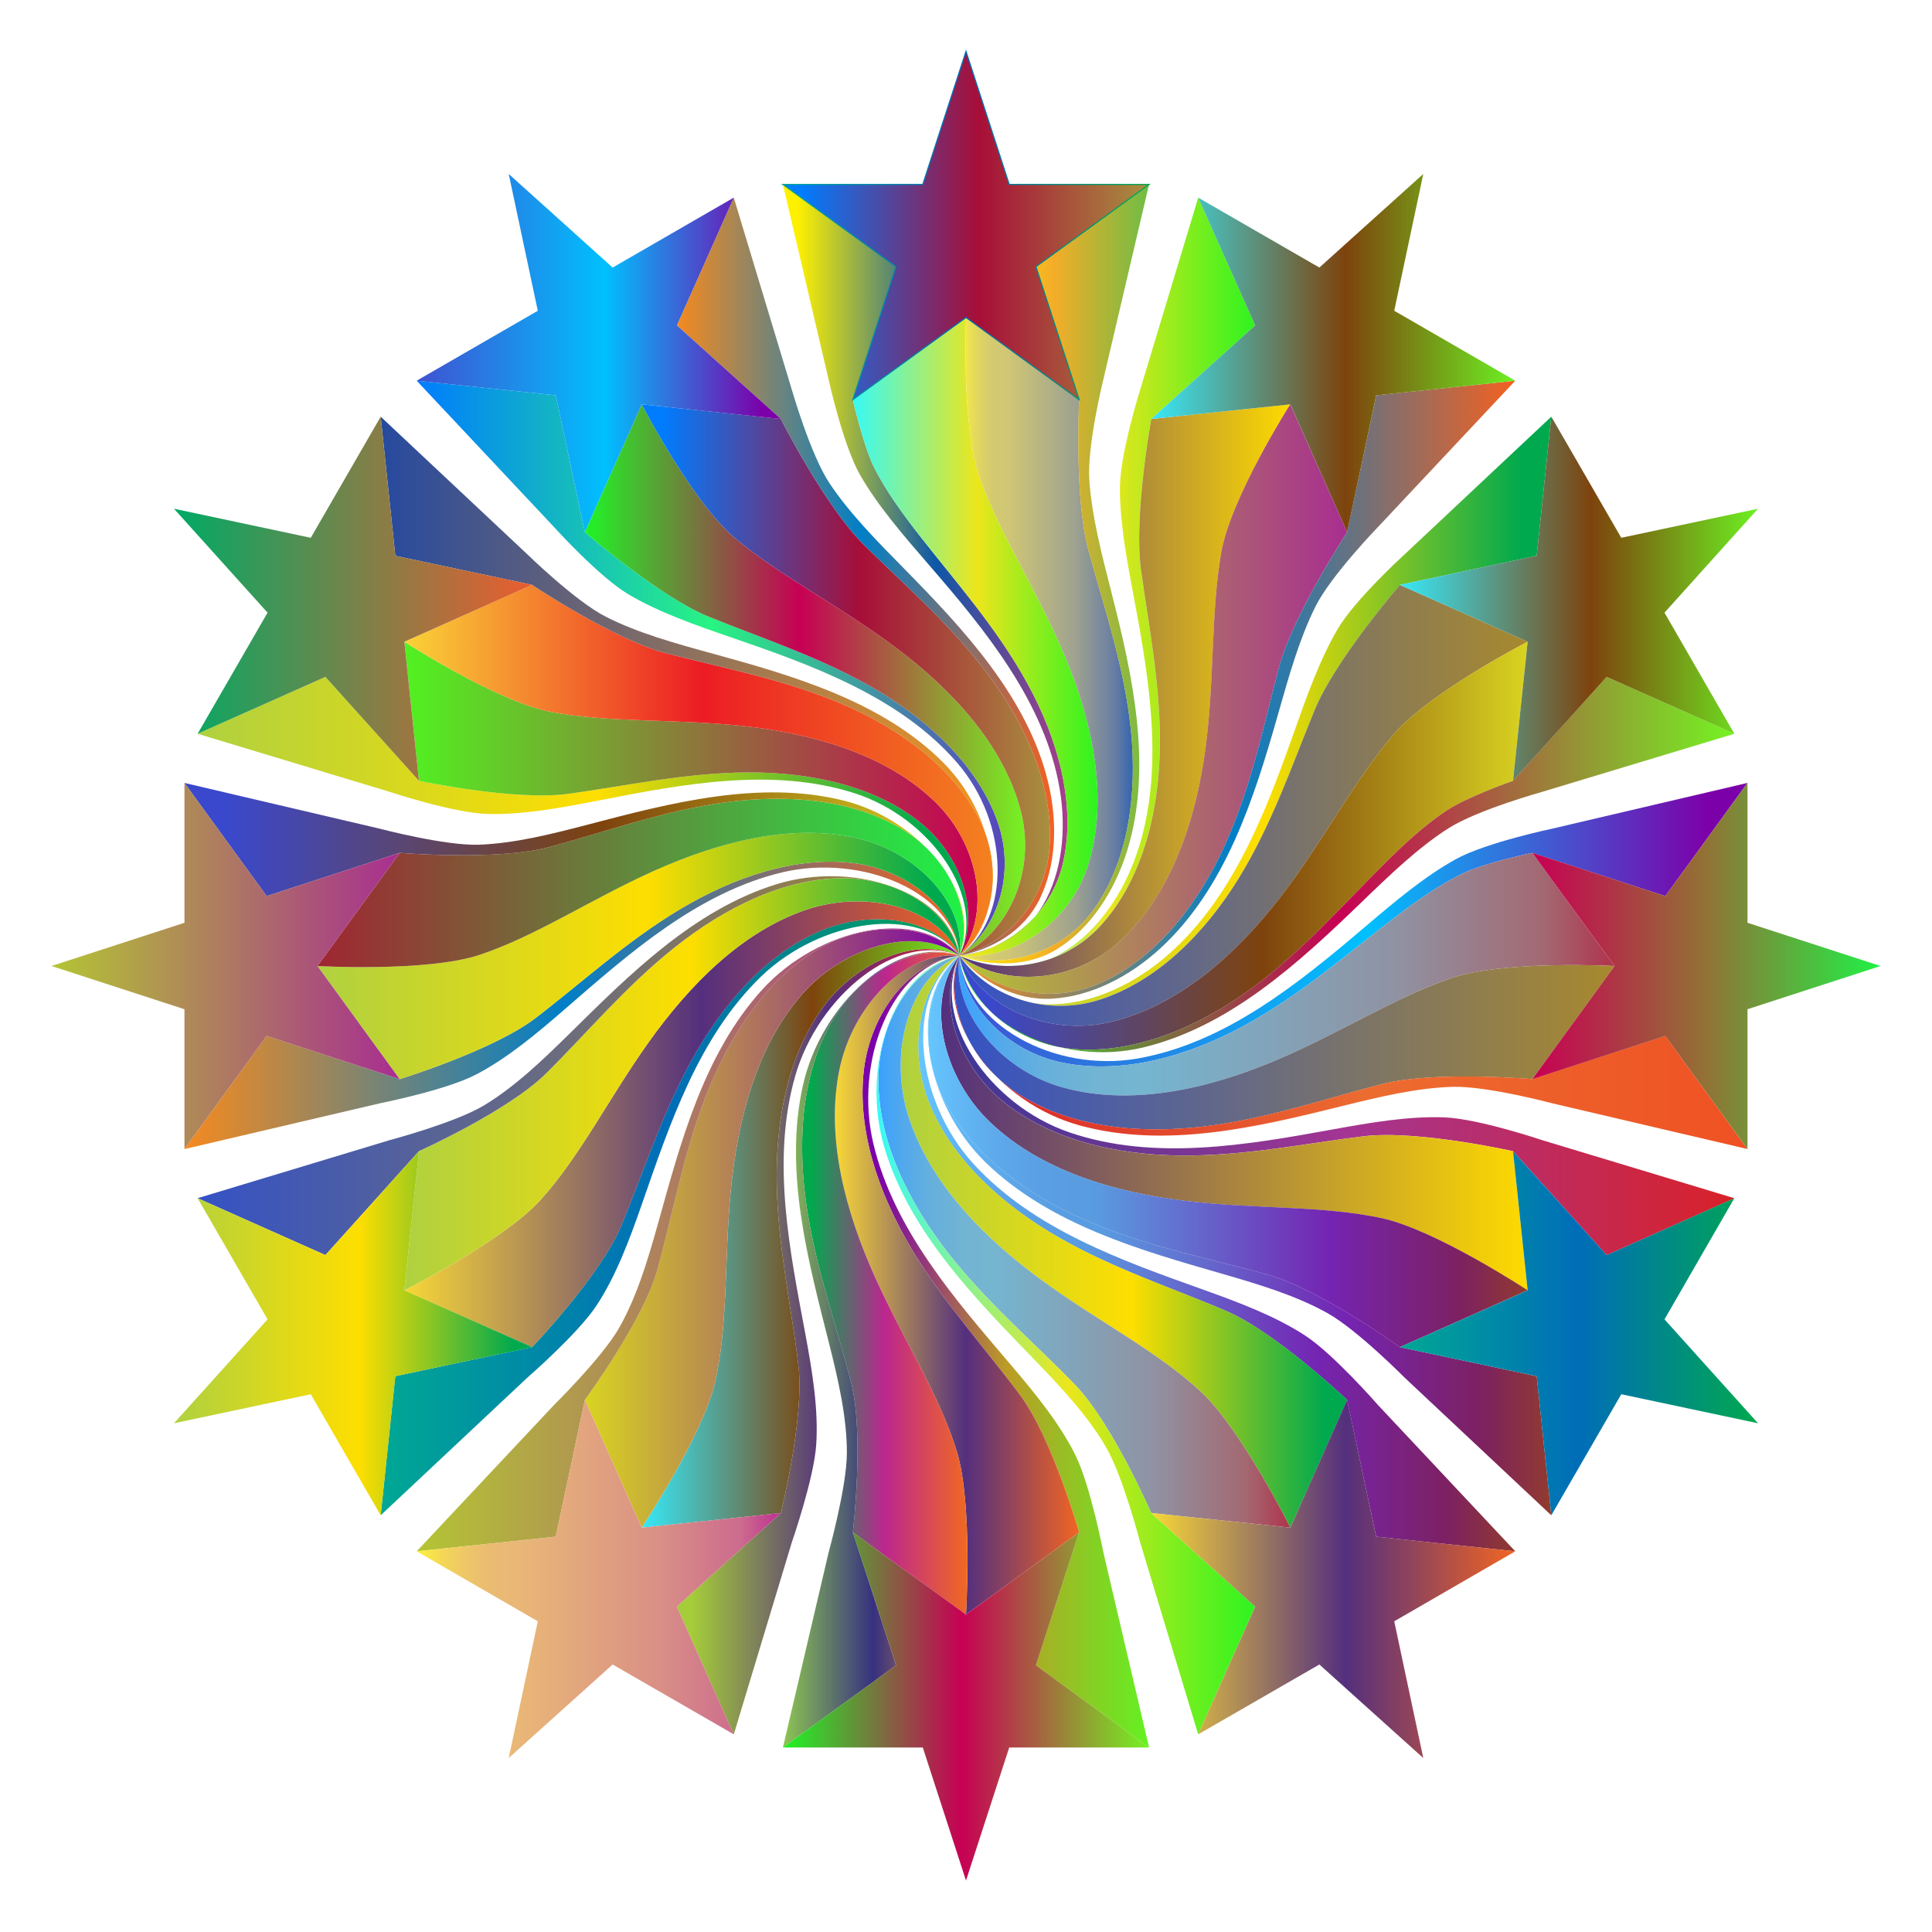
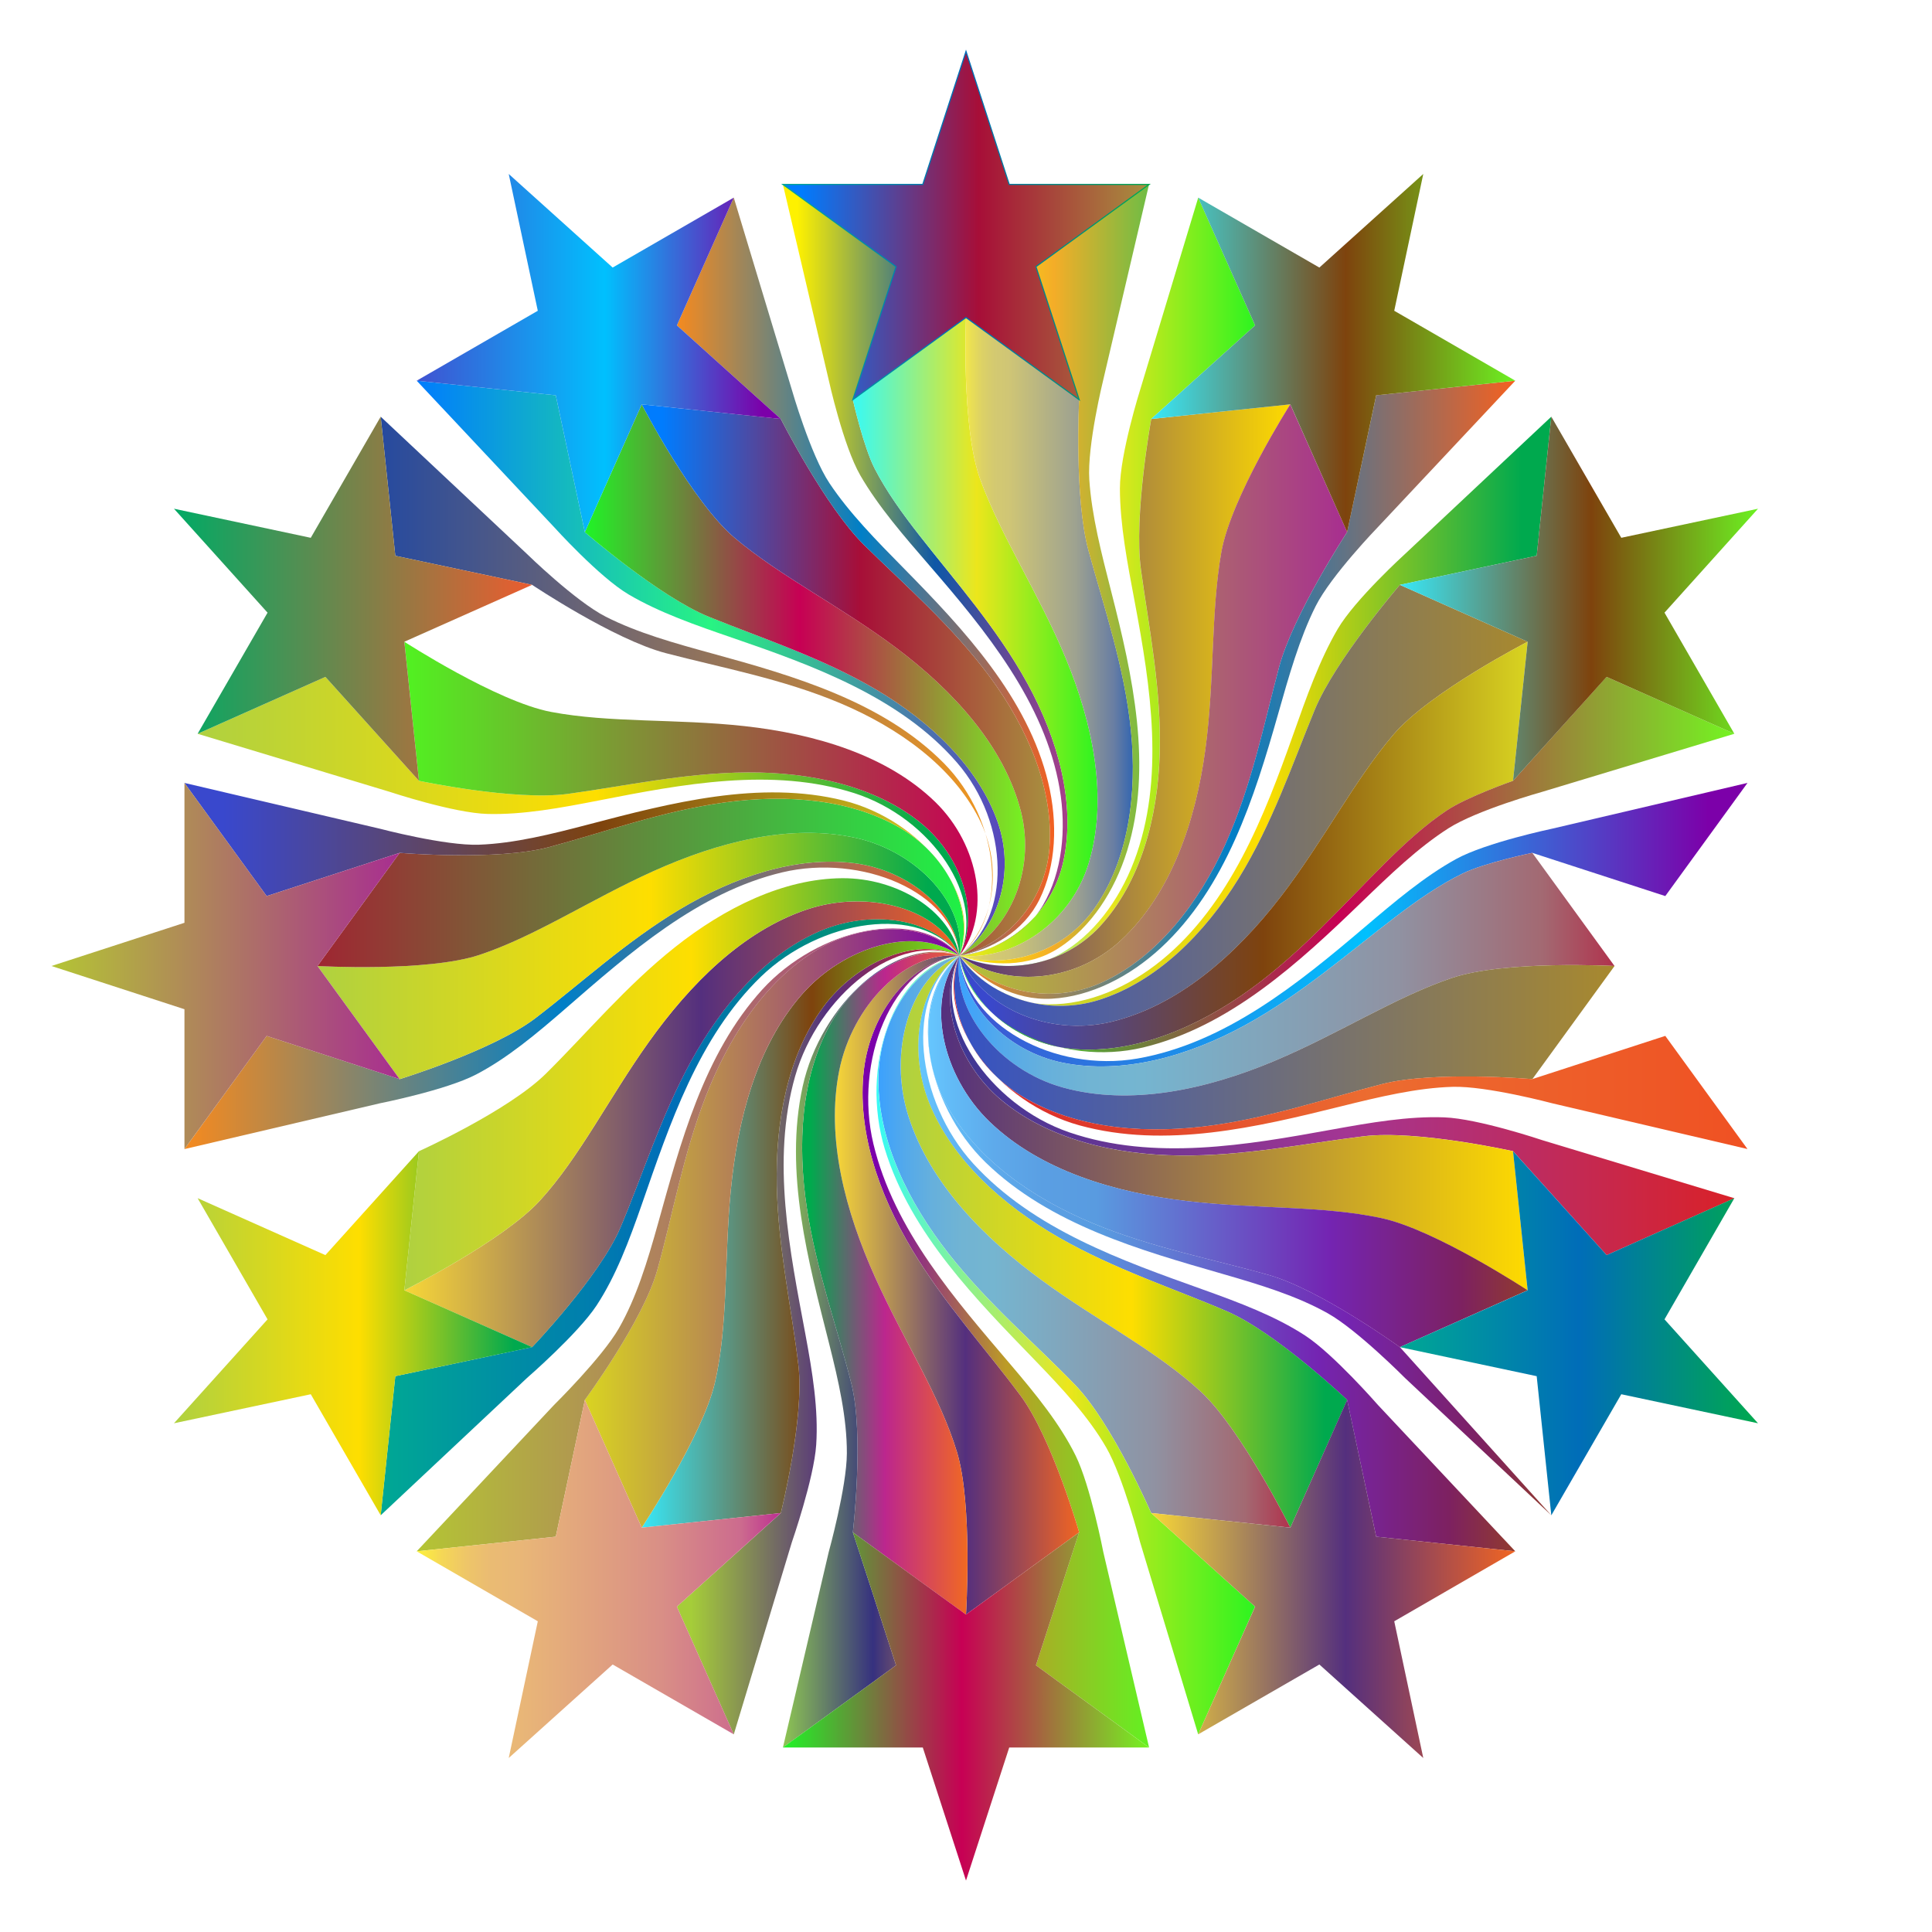
<svg xmlns="http://www.w3.org/2000/svg" enable-background="new 0 0 1690 1690" version="1.1" viewBox="0 0 1690 1690" xml:space="preserve">
  <linearGradient id="ay" x1="839.22" x2="1097.9" y1="509.13" y2="509.13" gradientUnits="userSpaceOnUse">
    <stop stop-color="#37FAF6" offset="0" />
    <stop stop-color="#ECE61C" offset=".506" />
    <stop stop-color="#2DF420" offset="1" />
  </linearGradient>
  <path d="m1097.9 284.63-90.915 81.86s-15.462 84.822-8.957 132.06c7.021 50.921 17.98 104.71 16.386 160.63-1.624 56.084-16.924 112.91-52.305 151.19-32.973 35.604-84.376 42.977-122.89 25.628-2e-4 3e-4 -4e-4 5e-4 -6e-4 8e-4 27.143 11.143 59.745 14.278 87.504-1.203 29.346-16.399 51.977-46.673 65.172-81.199 27.357-71.75 14.594-153.27 0.724-226.88-6.531-34.662-12.915-67.758-12.996-99.378-0.065-30.081 17.73-86.431 17.73-86.431l50.784-168.03 49.762 111.76z" fill="url(#ay)" />
  <linearGradient id="an" x1="839.22" x2="1128.7" y1="604.08" y2="604.08" gradientUnits="userSpaceOnUse">
    <stop stop-color="#542F7E" offset="0" />
    <stop stop-color="#FEDA00" offset="1" />
  </linearGradient>
  <path d="m1128.7 353.7s-51.772 81.076-60.298 129.26c-9.273 52.568-5.771 111.39-13.948 172.42-8.415 62.631-29.862 126.3-73.993 167.24-41.142 38.081-102.5 41.336-141.19 13.384-4e-4 4e-4 -7e-4 9e-4 -1e-3 0.001 38.514 17.349 89.918 9.976 122.89-25.628 35.381-38.283 50.681-95.106 52.305-151.19 1.594-55.921-9.365-109.71-16.386-160.63-6.506-47.239 8.957-132.06 8.957-132.06l121.67-12.791z" fill="url(#an)" />
  <linearGradient id="ac" x1="839.22" x2="1178.4" y1="611.48" y2="611.48" gradientUnits="userSpaceOnUse">
    <stop stop-color="#B4C534" offset="0" />
    <stop stop-color="#A82E90" offset="1" />
  </linearGradient>
  <path d="m1178.4 465.46s-47.248 72.137-59.549 118.24c-13.267 49.752-23.935 103.76-47.039 154.97-23.23 51.431-59.437 98.355-107.24 120.42-44.653 20.552-96.51 8.501-125.36-23.092-3e-4 4e-4 -6e-4 8e-4 -9e-4 0.001 38.696 27.952 100.05 24.697 141.19-13.384 44.131-40.934 65.579-104.61 73.993-167.24 8.177-61.026 4.675-119.85 13.948-172.42 8.526-48.18 60.298-129.26 60.298-129.26l49.76 111.76z" fill="url(#ac)" />
  <linearGradient id="r" x1="839.22" x2="1325.5" y1="603.37" y2="603.37" gradientUnits="userSpaceOnUse">
    <stop stop-color="#F58A1F" offset="0" />
    <stop stop-color="#007FC7" offset=".489" />
    <stop stop-color="#F16122" offset=".994" />
  </linearGradient>
  <path d="m1325.5 333.01-120.13 128s-41.108 42.453-54.574 69.343c-14.149 28.283-23.272 60.769-32.932 94.755-20.544 72.279-45.507 151.37-102.32 203.95-27.435 25.356-61.529 42.7-95.611 44.554-32.308 1.729-61.462-15.014-80.731-37.623-2e-4 2e-4 -4e-4 5e-4 -6e-4 8e-4 28.849 31.593 80.705 43.644 125.36 23.092 47.806-22.062 84.013-68.986 107.24-120.42 23.103-51.211 33.772-105.22 47.039-154.97 12.302-46.102 59.549-118.24 59.549-118.24l25.435-119.66 121.67-12.784z" fill="url(#r)" />
  <linearGradient id="g" x1="1007" x2="1325.5" y1="308.82" y2="308.82" gradientUnits="userSpaceOnUse">
    <stop stop-color="#37E8F8" offset="0" />
    <stop stop-color="#7E430D" offset=".534" />
    <stop stop-color="#6CF122" offset="1" />
  </linearGradient>
  <polygon points="1325.5 333.01 1203.8 345.8 1178.4 465.46 1128.7 353.7 1007 366.49 1097.9 284.63 1048.1 172.87 1154.1 234.04 1245 152.18 1219.6 271.84" fill="url(#g)" />
  <linearGradient id="d" x1="839.22" x2="1357" y1="622.18" y2="622.18" gradientUnits="userSpaceOnUse">
    <stop stop-color="#AFD140" offset="0" />
    <stop stop-color="#FEDE00" offset=".517" />
    <stop stop-color="#00A94E" offset=".95" />
  </linearGradient>
  <path d="m1344.2 486.15-119.66 25.435s-56.319 65.285-74.508 109.38c-19.628 47.606-37.178 99.809-66.689 147.69-29.682 48.107-71.654 90.122-122.02 106.02-47.081 14.81-97.69-3.338-122.1-38.684-3e-4 1e-4 -6e-4 3e-4 -9e-4 4e-4 17.755 23.883 46.051 42.29 78.48 42.553 34.2 0.247 69.36-14.968 98.368-38.592 60.048-48.982 89.959-126.37 115.07-197.21 11.806-33.302 22.991-65.133 38.936-92.436 15.173-25.957 58.916-65.689 58.916-65.689l128-120.13-12.784 121.67z" fill="url(#d)" />
  <linearGradient id="c" x1="839.22" x2="1336.3" y1="704.44" y2="704.44" gradientUnits="userSpaceOnUse">
    <stop stop-color="#3452C5" offset="0" />
    <stop stop-color="#A8892E" offset="1" />
  </linearGradient>
  <path d="m1336.3 561.35s-85.532 44.017-117.3 81.114c-34.648 40.508-61.176 93.172-98.821 142.1-38.749 50.323-89.266 95.282-148.48 109.36-55.383 13.105-113.71-13.154-132.48-57.92l-0.002 6e-4c24.412 35.346 75.021 53.494 122.1 38.684 50.367-15.9 92.339-57.915 122.02-106.02 29.511-47.877 47.061-100.08 66.689-147.69 18.189-44.095 74.508-109.38 74.508-109.38l111.76 49.756z" fill="url(#c)" />
  <linearGradient id="b" x1="839.22" x2="1336.3" y1="739.75" y2="739.75" gradientUnits="userSpaceOnUse">
    <stop stop-color="#3948CD" offset=".05" />
    <stop stop-color="#7E430D" offset=".534" />
    <stop stop-color="#D9D421" offset="1" />
  </linearGradient>
  <path d="m1323.5 683.02s-40.03 13.99-58.01 25.974c-18.612 12.413-35.946 28.193-53.196 45.294-36.513 36.207-72.721 77.701-118.3 110.84-45.917 33.351-100.86 56.59-153.97 52.584-49.747-3.803-92.576-39.059-100.81-81.713-5e-4 2e-4 -9e-4 4e-4 -0.001 6e-4 18.767 44.767 77.095 71.025 132.48 57.92 59.217-14.077 109.73-59.036 148.48-109.36 37.645-48.924 64.173-101.59 98.821-142.1 31.765-37.097 117.3-81.114 117.3-81.114l-12.788 121.67z" fill="url(#b)" />
  <linearGradient id="a" x1="839.22" x2="1517.1" y1="756.26" y2="756.26" gradientUnits="userSpaceOnUse">
    <stop stop-color="#1FF526" offset="0" />
    <stop stop-color="#C70054" offset=".489" />
    <stop stop-color="#75F122" offset=".994" />
  </linearGradient>
  <path d="m1517.1 641.86-168.03 50.784s-56.93 15.812-82.188 31.974c-26.536 16.996-50.786 40.342-76.156 64.833-54.074 52.201-115.01 108.68-190.84 126.83-71.653 17.071-151.28-20.556-160.69-80.29-3e-4 1e-4 -6e-4 3e-4 -9e-4 4e-4 8.232 42.654 51.061 77.91 100.81 81.713 53.111 4.006 108.06-19.233 153.97-52.584 45.583-33.138 81.791-74.632 118.3-110.84 17.25-17.101 34.584-32.881 53.196-45.294 17.98-11.983 58.01-25.974 58.01-25.974l81.86-90.915 111.76 49.762z" fill="url(#a)" />
  <linearGradient id="bi" x1="1224.5" x2="1537.8" y1="523.75" y2="523.75" gradientUnits="userSpaceOnUse">
    <stop stop-color="#37E8F8" offset="0" />
    <stop stop-color="#7E430D" offset=".534" />
    <stop stop-color="#6CF122" offset="1" />
  </linearGradient>
  <polygon points="1517.1 641.86 1405.4 592.1 1323.5 683.02 1336.3 561.35 1224.5 511.59 1344.2 486.15 1357 364.49 1418.2 470.43 1537.8 445 1456 535.91" fill="url(#bi)" />
  <linearGradient id="bh" x1="839.22" x2="1528.6" y1="808.86" y2="808.86" gradientUnits="userSpaceOnUse">
    <stop stop-color="#4052D1" offset="0" />
    <stop stop-color="#00C0FE" offset=".517" />
    <stop stop-color="#7C00A9" offset=".95" />
  </linearGradient>
  <path d="m1456.7 783.83-116.35-37.805s-41.521 8.585-60.916 18.06c-20.072 9.813-39.308 23.161-58.614 37.85-40.88 31.113-82.082 67.61-131.5 94.716-49.813 27.292-107.28 43.498-159.61 32.961-49.042-9.926-88.058-50.115-90.528-93.621-3e-4 -1e-4 -6e-4 -1e-4 -1e-3 -1e-4 5.476 60.318 83.228 102.61 155.87 89.945 76.85-13.478 141.18-66.051 198.45-114.7 26.863-22.817 52.55-44.543 80.122-59.759 26.247-14.47 84.075-26.588 84.075-26.588l170.91-40.036-71.905 98.975z" fill="url(#bh)" />
  <linearGradient id="bg" x1="838.44" x2="1412.3" y1="852.12" y2="852.12" gradientUnits="userSpaceOnUse">
    <stop stop-color="#3BA1FE" offset="0" />
    <stop stop-color="#53A9EB" offset=".063" />
    <stop stop-color="#66B0DC" offset=".132" />
    <stop stop-color="#71B4D3" offset=".204" />
    <stop stop-color="#75B5D0" offset=".28" />
    <stop stop-color="#9092A2" offset=".67" />
    <stop stop-color="#A36972" offset=".89" />
    <stop stop-color="#B0334D" offset="1" />
  </linearGradient>
  <path d="m1412.3 845s-96.048-5.131-142.13 10.41c-50.233 16.974-99.43 49.164-156.29 73.021-58.675 24.595-124.85 39.202-183.99 22.892-55.448-15.354-97.783-66.697-90.682-115.33-5e-4 -1e-4 -1e-3 -1e-4 -0.002-1e-4 2.47 43.506 41.486 83.695 90.528 93.621 52.331 10.538 109.8-5.669 159.61-32.961 49.422-27.105 90.625-63.603 131.5-94.716 19.306-14.69 38.542-28.037 58.614-37.85 19.395-9.475 60.916-18.06 60.916-18.06l71.91 98.97z" fill="url(#bg)" />
  <linearGradient id="bf" x1="834.84" x2="1412.3" y1="911.96" y2="911.96" gradientUnits="userSpaceOnUse">
    <stop stop-color="#3452C5" offset="0" />
    <stop stop-color="#A8892E" offset="1" />
  </linearGradient>
  <path d="m1340.4 943.97s-85.659-7.44-131.44 4.333c-49.546 12.751-101.39 30.746-157.34 37.256-56.483 6.548-115.92 0.276-161-28.779-42.294-27.316-66.132-79.477-51.39-120.79-5e-4 -1e-4 -1e-3 -1e-4 -0.002-2e-4 -7.101 48.63 35.235 99.973 90.682 115.33 59.134 16.309 125.31 1.703 183.99-22.892 56.86-23.857 106.06-56.046 156.29-73.021 46.078-15.541 142.13-10.41 142.13-10.41l-71.91 98.975z" fill="url(#bf)" />
  <linearGradient id="be" x1="834.22" x2="1528.6" y1="920.57" y2="920.57" gradientUnits="userSpaceOnUse">
    <stop stop-color="#D92128" offset="0" />
    <stop stop-color="#EC6C30" offset=".522" />
    <stop stop-color="#EF5123" offset="1" />
  </linearGradient>
  <path d="m1528.6 1005.1-170.91-40.036s-57.076-15.207-86.915-14.371c-31.299 0.891-63.857 8.676-97.893 17.11-72.702 18.019-153.29 37.334-228.72 16.569-71.48-19.758-127.36-91.642-104.99-148.42-4e-4 0-7e-4 -1e-4 -1e-3 -1e-4 -14.742 41.311 9.095 93.472 51.39 120.79 45.083 29.055 104.52 35.327 161 28.779 55.948-6.509 107.8-24.505 157.34-37.256 45.782-11.773 131.44-4.333 131.44-4.333l116.35-37.805 71.905 98.975z" fill="url(#be)" />
  <linearGradient id="bd" x1="1340.4" x2="1645" y1="845" y2="845" gradientUnits="userSpaceOnUse">
    <stop stop-color="#C70054" offset="0" />
    <stop stop-color="#937135" offset=".494" />
    <stop stop-color="#1FF146" offset="1" />
  </linearGradient>
-   <polygon points="1528.6 1005.1 1456.7 906.17 1340.4 943.97 1412.3 845 1340.4 746.03 1456.7 783.83 1528.6 684.86 1528.6 807.19 1645 845 1528.6 882.8" fill="url(#bd)" />
  <linearGradient id="bc" x1="831.02" x2="1517.1" y1="966.95" y2="966.95" gradientUnits="userSpaceOnUse">
    <stop stop-color="#00A894" offset="0" />
    <stop stop-color="#3C3794" offset="0" />
    <stop stop-color="#A43593" offset=".506" />
    <stop stop-color="#D92128" offset="1" />
  </linearGradient>
  <path d="m1405.4 1097.9-81.86-90.915s-83.867-18.758-130.7-13.056c-50.7 6.183-104.35 17.408-160.63 16.833-56.85-0.604-115.03-14.176-156.28-48.526-38.702-32.293-56.571-87.104-36.676-126.24-2e-4 -2e-4 -5e-4 -4e-4 -7e-4 -5e-4 -25.887 55.298 25.933 130.45 96.114 154.52 74.038 25.304 155.62 11.011 229.27-2.352 34.473-6.253 67.438-11.923 98.701-10.762 29.812 1.12 85.792 19.96 85.792 19.96l168.03 50.784-111.76 49.762z" fill="url(#bc)" />
  <linearGradient id="bb" x1="823.28" x2="1336.3" y1="982.32" y2="982.32" gradientUnits="userSpaceOnUse">
    <stop stop-color="#542F7E" offset="0" />
    <stop stop-color="#FEDA00" offset="1" />
  </linearGradient>
  <path d="m1336.3 1128.7s-80.355-52.832-127.63-63.066c-51.436-11.103-109.8-7.84-170.77-15.031-63.054-7.457-127.87-26.666-172.2-69.291-41.609-40.088-56.797-106.36-26.48-145.27-4e-4 -3e-4 -9e-4 -6e-4 -0.001-9e-4 -19.894 39.14-2.025 93.95 36.676 126.24 41.249 34.35 99.431 47.922 156.28 48.526 56.284 0.575 109.93-10.65 160.63-16.833 46.836-5.702 130.7 13.056 130.7 13.056l12.791 121.67z" fill="url(#bb)" />
  <linearGradient id="ba" x1="812.03" x2="1336.3" y1="1007.2" y2="1007.2" gradientUnits="userSpaceOnUse">
    <stop stop-color="#66C6FE" offset="0" />
    <stop stop-color="#63BDF8" offset=".03" />
    <stop stop-color="#5EAAEB" offset=".11" />
    <stop stop-color="#5A9FE3" offset=".192" />
    <stop stop-color="#599BE0" offset=".28" />
    <stop stop-color="#7424B2" offset=".67" />
    <stop stop-color="#7D2160" offset=".89" />
    <stop stop-color="#913B2E" offset="1" />
  </linearGradient>
  <path d="m1224.5 1178.4s-69.539-50.286-114.65-63.098c-48.858-13.864-102.49-23.812-154.28-45.376-52.377-21.831-101.29-55.833-127.23-102.83-24.32-44.17-22.118-102.2 10.849-131.11-4e-4 -3e-4 -9e-4 -6e-4 -0.001-9e-4 -30.317 38.912-15.13 105.18 26.48 145.27 44.331 42.625 109.14 61.834 172.2 69.291 60.968 7.191 119.34 3.929 170.77 15.031 47.278 10.235 127.63 63.066 127.63 63.066l-111.76 49.76z" fill="url(#ba)" />
  <linearGradient id="az" x1="811.67" x2="1357" y1="1080.8" y2="1080.8" gradientUnits="userSpaceOnUse">
    <stop stop-color="#66C6FE" offset="0" />
    <stop stop-color="#63BDF8" offset=".03" />
    <stop stop-color="#5EAAEB" offset=".11" />
    <stop stop-color="#5A9FE3" offset=".192" />
    <stop stop-color="#599BE0" offset=".28" />
    <stop stop-color="#7424B2" offset=".67" />
    <stop stop-color="#7D2160" offset=".89" />
    <stop stop-color="#913B2E" offset="1" />
  </linearGradient>
-   <path d="m1357 1325.5-128-120.13s-41.562-41.942-67.455-56.516c-27.096-15.235-58.892-24.94-92.329-34.578-71.536-20.615-150.81-42.964-206.93-97.334-53.246-51.688-70.116-142.22-23.051-180.96-2e-4 -2e-4 -5e-4 -4e-4 -7e-4 -5e-4 -32.966 28.903-35.168 86.936-10.849 131.11 25.938 47.002 74.855 81.004 127.23 102.83 51.797 21.564 105.43 31.513 154.28 45.376 45.113 12.811 114.65 63.098 114.65 63.098l119.66 25.435 12.784 121.67z" fill="url(#az)" />
+   <path d="m1357 1325.5-128-120.13s-41.562-41.942-67.455-56.516c-27.096-15.235-58.892-24.94-92.329-34.578-71.536-20.615-150.81-42.964-206.93-97.334-53.246-51.688-70.116-142.22-23.051-180.96-2e-4 -2e-4 -5e-4 -4e-4 -7e-4 -5e-4 -32.966 28.903-35.168 86.936-10.849 131.11 25.938 47.002 74.855 81.004 127.23 102.83 51.797 21.564 105.43 31.513 154.28 45.376 45.113 12.811 114.65 63.098 114.65 63.098z" fill="url(#az)" />
  <linearGradient id="ax" x1="1224.5" x2="1537.8" y1="1166.2" y2="1166.2" gradientUnits="userSpaceOnUse">
    <stop stop-color="#00A894" offset="0" />
    <stop stop-color="#006DB8" offset=".5" />
    <stop stop-color="#00A94E" offset="1" />
  </linearGradient>
  <polygon points="1357 1325.5 1344.2 1203.8 1224.5 1178.4 1336.3 1128.7 1323.5 1007 1405.4 1097.9 1517.1 1048.1 1456 1154.1 1537.8 1245 1418.2 1219.6" fill="url(#ax)" />
  <linearGradient id="aw" x1="803.23" x2="1325.5" y1="1096.5" y2="1096.5" gradientUnits="userSpaceOnUse">
    <stop stop-color="#66C6FE" offset="0" />
    <stop stop-color="#63BDF8" offset=".03" />
    <stop stop-color="#5EAAEB" offset=".11" />
    <stop stop-color="#5A9FE3" offset=".192" />
    <stop stop-color="#599BE0" offset=".28" />
    <stop stop-color="#7424B2" offset=".67" />
    <stop stop-color="#7D2160" offset=".89" />
    <stop stop-color="#913B2E" offset="1" />
  </linearGradient>
  <path d="m1203.8 1344.2-25.435-119.66s-62.262-59.006-105.25-77.526c-46.556-20.046-98.391-36.71-147-64.574-49.166-28.208-93.432-67.949-113.42-117.73-18.731-46.768-9.707-104.13 26.484-128.72-1e-4 -2e-4 -2e-4 -5e-4 -4e-4 -9e-4 -49.269 35.804-37.733 127.16 12.259 181.97 52.694 57.653 130.37 84.83 200.4 109.91 32.729 11.722 63.812 23.436 89.835 40.39 24.876 16.222 63.671 60.733 63.671 60.733l120.13 128-121.67-12.784z" fill="url(#aw)" />
  <linearGradient id="av" x1="787.87" x2="1178.4" y1="1086.1" y2="1086.1" gradientUnits="userSpaceOnUse">
    <stop stop-color="#AFD140" offset="0" />
    <stop stop-color="#FEDE00" offset=".517" />
    <stop stop-color="#00A94E" offset=".95" />
  </linearGradient>
  <path d="m1128.7 1336.3s-42.895-86.047-78.164-118.83c-38.268-35.523-90.128-61.642-139.36-97.652-50.979-37.31-98.075-85.2-116.61-143.64-17.354-54.918-0.191-120.69 44.695-140.18-2e-4 -5e-4 -4e-4 -9e-4 -6e-4 -0.001-36.191 24.593-45.215 81.952-26.484 128.72 19.993 49.779 64.258 89.52 113.42 117.73 48.611 27.864 100.45 44.528 147 64.574 42.986 18.52 105.25 77.526 105.25 77.526l-49.755 111.76z" fill="url(#av)" />
  <linearGradient id="au" x1="768.35" x2="1128.7" y1="1086.1" y2="1086.1" gradientUnits="userSpaceOnUse">
    <stop stop-color="#3BA1FE" offset="0" />
    <stop stop-color="#53A9EB" offset=".063" />
    <stop stop-color="#66B0DC" offset=".132" />
    <stop stop-color="#71B4D3" offset=".204" />
    <stop stop-color="#75B5D0" offset=".28" />
    <stop stop-color="#9092A2" offset=".67" />
    <stop stop-color="#A36972" offset=".89" />
    <stop stop-color="#B0334D" offset="1" />
  </linearGradient>
  <path d="m1007 1323.5s-34.181-78.574-66.522-112.06c-35.024-36.248-76.415-71.162-110.82-115.05-34.806-44.427-60.985-97.464-61.292-150.87-0.24-50.1 28.638-100.04 70.873-109.54-2e-4 -5e-4 -4e-4 -9e-4 -5e-4 -0.001-44.886 19.489-62.049 85.265-44.695 140.18 18.531 58.443 65.627 106.33 116.61 143.64 49.233 36.01 101.09 62.129 139.36 97.652 35.268 32.78 78.164 118.83 78.164 118.83l-121.67-12.788z" fill="url(#au)" />
  <linearGradient id="at" x1="766.75" x2="1097.9" y1="1176.6" y2="1176.6" gradientUnits="userSpaceOnUse">
    <stop stop-color="#37FAF6" offset="0" />
    <stop stop-color="#ECE61C" offset=".506" />
    <stop stop-color="#2DF420" offset="1" />
  </linearGradient>
  <path d="m1048.1 1517.1-50.784-168.03s-14.829-57.138-29.612-82.794c-15.437-26.761-37.866-51.01-61.859-75.852-51.361-53.171-109.09-111-131.86-185.31-21.54-70.583 6.089-157.76 65.193-169.14-1e-4 -3e-4 -2e-4 -5e-4 -4e-4 -9e-4 -42.235 9.506-71.113 59.444-70.873 109.54 0.307 53.402 26.487 106.44 61.292 150.87 34.408 43.884 75.799 78.798 110.82 115.05 32.342 33.487 66.522 112.06 66.522 112.06l90.915 81.86-49.762 111.76z" fill="url(#at)" />
  <linearGradient id="as" x1="1007" x2="1325.5" y1="1381.2" y2="1381.2" gradientUnits="userSpaceOnUse">
    <stop stop-color="#F8D737" offset="0" />
    <stop stop-color="#542F7E" offset=".534" />
    <stop stop-color="#F16522" offset="1" />
  </linearGradient>
  <polygon points="1048.1 1517.1 1097.9 1405.4 1007 1323.5 1128.7 1336.3 1178.4 1224.5 1203.8 1344.2 1325.5 1357 1219.6 1418.2 1245 1537.8 1154.1 1456" fill="url(#as)" />
  <linearGradient id="ar" x1="754.5" x2="1005.1" y1="1182.3" y2="1182.3" gradientUnits="userSpaceOnUse">
    <stop stop-color="#7B00AA" offset=".05" />
    <stop stop-color="#BC9B26" offset=".5" />
    <stop stop-color="#63F122" offset="1" />
  </linearGradient>
  <path d="m906.17 1456.7 37.805-116.35s-23.634-82.336-51.346-119.66c-30.007-40.396-66.548-80.232-95.087-128.03-28.864-48.387-48.153-104.16-41.842-157.08 5.965-49.61 40.64-95.458 83.521-99.633 1e-4 -3e-4 1e-4 -6e-4 1e-4 -9e-4 -59.554 7.736-92.365 92.951-75.221 164.65 18.134 75.513 72.11 136.75 119.98 193.01 22.36 26.285 43.188 51.895 56.866 79.576 13.101 26.544 24.266 84.509 24.266 84.509l40.036 170.91-98.975-71.905z" fill="url(#ar)" />
  <linearGradient id="aq" x1="730.3" x2="943.97" y1="1124" y2="1124" gradientUnits="userSpaceOnUse">
    <stop stop-color="#F8D737" offset="0" />
    <stop stop-color="#542F7E" offset=".534" />
    <stop stop-color="#F16522" offset="1" />
  </linearGradient>
  <path d="m845 1412.3s6.01-95.95-7.843-141.92c-15.012-49.692-46.783-97.876-71.683-153.11-25.772-57.216-43.319-121.45-31.319-181.09 11.304-55.895 57.269-104.75 105.06-100.2 1e-4 -5e-4 1e-4 -1e-3 2e-4 -0.002-42.881 4.175-77.556 50.024-83.521 99.633-6.312 52.915 12.978 108.69 41.842 157.08 28.539 47.8 65.08 87.636 95.087 128.03 27.712 37.324 51.346 119.66 51.346 119.66l-98.97 71.91z" fill="url(#aq)" />
  <linearGradient id="ap" x1="701.65" x2="846.3" y1="1122.8" y2="1122.8" gradientUnits="userSpaceOnUse">
    <stop stop-color="#00AA4D" offset=".05" />
    <stop stop-color="#BC268E" offset=".5" />
    <stop stop-color="#F16922" offset="1" />
  </linearGradient>
  <path d="m746.03 1340.4s9.962-85.02-1.288-129.97c-12.18-48.613-30.711-99.126-38.97-153.9-8.332-55.401-5.199-113.91 20.3-160.21 23.896-43.3 72.596-72.464 113.15-60.32 1e-4 -5e-4 1e-4 -1e-3 2e-4 -0.002-47.794-4.555-93.759 44.302-105.06 100.2-12 59.632 5.547 123.87 31.319 181.09 24.9 55.237 56.671 103.42 71.683 153.11 13.854 45.966 7.843 141.92 7.843 141.92l-98.975-71.91z" fill="url(#ap)" />
  <linearGradient id="ao" x1="684.86" x2="839.22" y1="1180.6" y2="1180.6" gradientUnits="userSpaceOnUse">
    <stop stop-color="#8EC652" offset="0" />
    <stop stop-color="#36317F" offset=".511" />
    <stop stop-color="#F09341" offset="1" />
  </linearGradient>
  <path d="m684.86 1528.6 40.036-170.91s15.775-56.881 15.885-86.439c0.101-30.784-7.168-62.859-15.575-96.164-17.988-71.244-39.525-149.41-23.089-224.73 15.638-71.336 81.277-133.13 137.1-114.4 0-3e-4 1e-4 -6e-4 1e-4 -9e-4 -40.554-12.144-89.254 17.02-113.15 60.32-25.499 46.307-28.632 104.81-20.3 160.21 8.259 54.773 26.79 105.29 38.97 153.9 11.25 44.947 1.288 129.97 1.288 129.97l37.805 116.35-98.975 71.905z" fill="url(#ao)" />
  <linearGradient id="am" x1="684.86" x2="1005.1" y1="1492.7" y2="1492.7" gradientUnits="userSpaceOnUse">
    <stop stop-color="#1FF526" offset="0" />
    <stop stop-color="#C70054" offset=".489" />
    <stop stop-color="#75F122" offset=".994" />
  </linearGradient>
  <polygon points="684.86 1528.6 783.83 1456.7 746.03 1340.4 845 1412.3 943.97 1340.4 906.17 1456.7 1005.1 1528.6 882.81 1528.6 845 1645 807.2 1528.6" fill="url(#am)" />
  <linearGradient id="al" x1="592.1" x2="839.22" y1="1173.6" y2="1173.6" gradientUnits="userSpaceOnUse">
    <stop stop-color="#A5CD39" offset=".05" />
    <stop stop-color="#542F7E" offset=".534" />
    <stop stop-color="#D92128" offset="1" />
  </linearGradient>
  <path d="m592.1 1405.4 90.915-81.86s20.796-83.023 15.399-129.01c-5.847-49.726-17.749-102.13-18.945-157.42-1.188-55.905 9.353-113.4 40.45-155.95 29.105-39.748 80.913-62.345 119.3-45.137 2e-4 -2e-4 4e-4 -5e-4 6e-4 -8e-4 -54.354-22.195-123.62 35.253-143.67 105.37-21.102 74.072-4.53 153.37 8.93 225.56 6.29 33.754 11.522 66.212 9.482 96.922-1.973 29.49-21.317 85.259-21.317 85.259l-50.784 168.03-49.762-111.76z" fill="url(#al)" />
  <linearGradient id="ak" x1="561.35" x2="839.22" y1="1079.8" y2="1079.8" gradientUnits="userSpaceOnUse">
    <stop stop-color="#37E8F8" offset="0" />
    <stop stop-color="#7E430D" offset=".534" />
    <stop stop-color="#6CF122" offset="1" />
  </linearGradient>
  <path d="m561.35 1336.3s53.172-80.111 64.019-126.83c11.677-50.445 8.084-107.82 13.847-167.82 5.978-62.05 22.42-125.99 61.925-171.37 36.947-42.363 100.06-61.628 138.08-34.283 3e-4 -4e-4 6e-4 -8e-4 9e-4 -0.001-38.388-17.208-90.196 5.389-119.3 45.137-31.098 42.553-41.638 100.04-40.45 155.95 1.196 55.294 13.098 107.7 18.945 157.42 5.396 45.988-15.399 129.01-15.399 129.01l-121.67 12.791z" fill="url(#ak)" />
  <linearGradient id="aj" x1="511.59" x2="839.22" y1="1074.5" y2="1074.5" gradientUnits="userSpaceOnUse">
    <stop stop-color="#D9D421" offset="0" />
    <stop stop-color="#7B00A7" offset="1" />
  </linearGradient>
  <path d="m511.59 1224.5s50.786-68.86 63.311-113.41c13.518-48.129 22.541-100.95 42.539-152.28 20.209-51.806 51.798-100.5 96.456-127.52 41.644-25.145 97.426-25.773 125.32 4.668 3e-4 -4e-4 6e-4 -8e-4 1e-3 -0.001-38.019-27.345-101.13-8.08-138.08 34.283-39.505 45.384-55.947 109.32-61.925 171.37-5.763 59.998-2.17 117.38-13.847 167.82-10.847 46.723-64.019 126.83-64.019 126.83l-49.76-111.76z" fill="url(#aj)" />
  <linearGradient id="ai" x1="364.49" x2="839.22" y1="1084.6" y2="1084.6" gradientUnits="userSpaceOnUse">
    <stop stop-color="#B4C534" offset="0" />
    <stop stop-color="#A82E90" offset="1" />
  </linearGradient>
  <path d="m364.49 1357 120.13-128s42.047-41.441 56.743-67.091c15.287-26.71 24.864-58.128 34.097-91.143 19.713-70.514 39.895-148.56 91.291-205.11 48.54-53.308 135.12-73.309 172.47-29.648 2e-4 -2e-4 4e-4 -5e-4 6e-4 -8e-4 -27.896-30.441-83.677-29.813-125.32-4.668-44.658 27.023-76.247 75.713-96.456 127.52-19.999 51.325-29.022 104.15-42.539 152.28-12.525 44.553-63.311 113.41-63.311 113.41l-25.435 119.66-121.67 12.784z" fill="url(#ai)" />
  <linearGradient id="ah" x1="364.49" x2="683.02" y1="1381.2" y2="1381.2" gradientUnits="userSpaceOnUse">
    <stop stop-color="#FEF23B" offset="0" />
    <stop stop-color="#F5D855" offset=".066" />
    <stop stop-color="#EEC668" offset=".135" />
    <stop stop-color="#EABB73" offset=".205" />
    <stop stop-color="#E9B777" offset=".28" />
    <stop stop-color="#D98F86" offset=".67" />
    <stop stop-color="#CC6B8E" offset=".89" />
    <stop stop-color="#BD2F91" offset="1" />
  </linearGradient>
  <polygon points="364.49 1357 486.15 1344.2 511.59 1224.5 561.35 1336.3 683.02 1323.5 592.1 1405.4 641.86 1517.1 535.92 1456 445 1537.8 470.44 1418.2" fill="url(#ah)" />
  <linearGradient id="ag" x1="333.01" x2="839.22" y1="1064.8" y2="1064.8" gradientUnits="userSpaceOnUse">
    <stop stop-color="#00A894" offset="0" />
    <stop stop-color="#006DB8" offset=".5" />
    <stop stop-color="#00A94E" offset="1" />
  </linearGradient>
  <path d="m345.8 1203.8 119.66-25.435s59.089-61.88 77.194-104.49c19.539-46.013 35.274-97.216 61.713-145.47 26.694-48.678 64.273-92.755 111.94-113.62 44.397-19.389 99.518-12.581 122.91 21.17 3e-4 -1e-4 6e-4 -3e-4 9e-4 -4e-4 -34.269-45.925-121.82-31.653-173.59 18.358-54.858 53.095-79.953 129.66-104.06 198.78-11.291 32.37-22.814 63.131-39.728 88.848-16.257 24.694-60.833 63.405-60.833 63.405l-128 120.13 12.784-121.67z" fill="url(#ag)" />
  <linearGradient id="af" x1="353.7" x2="839.22" y1="983.43" y2="983.43" gradientUnits="userSpaceOnUse">
    <stop stop-color="#F8D737" offset="0" />
    <stop stop-color="#542F7E" offset=".534" />
    <stop stop-color="#F16522" offset="1" />
  </linearGradient>
  <path d="m353.7 1128.7s86.049-42.969 118.48-78.392c34.986-38.264 60.372-89.792 95.288-138.74 36.036-50.49 82.128-97.139 138.55-116.04 52.505-17.528 115.42-1.714 133.2 40.509 5e-4 -2e-4 9e-4 -4e-4 0.001-6e-4 -23.395-33.751-78.517-40.559-122.91-21.17-47.665 20.87-85.244 64.946-111.94 113.62-26.439 48.258-42.174 99.46-61.713 145.47-18.105 42.608-77.194 104.49-77.194 104.49l-111.76-49.755z" fill="url(#af)" />
  <linearGradient id="ae" x1="353.7" x2="839.22" y1="948.42" y2="948.42" gradientUnits="userSpaceOnUse">
    <stop stop-color="#AFD140" offset="0" />
    <stop stop-color="#FEDE00" offset=".517" />
    <stop stop-color="#00A94E" offset=".95" />
  </linearGradient>
  <path d="m366.49 1007s78.013-35.185 111.02-67.809c35.592-35.199 69.811-76.403 112.81-110.56 43.305-34.379 94.88-60.106 146.45-60.429 47.881-0.254 94.722 28.002 102.45 67.811l0.002-6e-4c-17.785-42.224-80.699-58.037-133.2-40.509-56.421 18.897-102.51 65.545-138.55 116.04-34.916 48.951-60.302 100.48-95.288 138.74-32.429 35.423-118.48 78.392-118.48 78.392l12.788-121.67z" fill="url(#ae)" />
  <linearGradient id="ad" x1="172.87" x2="839.22" y1="932.2" y2="932.2" gradientUnits="userSpaceOnUse">
    <stop stop-color="#3452C5" offset="0" />
    <stop stop-color="#A8892E" offset="1" />
  </linearGradient>
-   <path d="m172.87 1048.1 168.03-50.784s57.088-15.103 82.463-30.377c26.44-15.931 50.307-38.594 74.773-62.702 52.139-51.38 108.8-108.46 181.29-130.82 68.092-20.925 150.92 6.839 159.79 62.538 3e-4 -1e-4 6e-4 -3e-4 9e-4 -4e-4 -7.732-39.809-54.573-68.065-102.45-67.811-51.574 0.323-103.15 26.05-146.45 60.429-42.995 34.16-77.214 75.364-112.81 110.56-33.003 32.624-111.02 67.809-111.02 67.809l-81.86 90.915-111.76-49.762z" fill="url(#ad)" />
  <linearGradient id="ab" x1="152.18" x2="465.46" y1="1166.2" y2="1166.2" gradientUnits="userSpaceOnUse">
    <stop stop-color="#AFD140" offset="0" />
    <stop stop-color="#FEDE00" offset=".517" />
    <stop stop-color="#00A94E" offset=".95" />
  </linearGradient>
  <polygon points="172.87 1048.1 284.63 1097.9 366.49 1007 353.7 1128.7 465.46 1178.4 345.8 1203.8 333.01 1325.5 271.85 1219.6 152.18 1245 234.04 1154.1" fill="url(#ab)" />
  <linearGradient id="aa" x1="161.35" x2="839.22" y1="879.45" y2="879.45" gradientUnits="userSpaceOnUse">
    <stop stop-color="#F58A1F" offset="0" />
    <stop stop-color="#007FC7" offset=".489" />
    <stop stop-color="#F16122" offset=".994" />
  </linearGradient>
  <path d="m233.26 906.17 116.35 37.805s81.816-25.154 118.74-53.351c39.815-30.414 79.097-66.857 126.18-95.09 47.387-28.389 101.86-47.036 152.88-40.447 47.326 6.159 89.483 40.522 91.811 80.908 3e-4 0 6e-4 1e-4 1e-3 1e-4 -5.165-56.08-85.708-89.338-154.94-72.924-73.743 17.562-133.97 70.878-189.25 118.88-25.949 22.528-51.193 43.672-78.574 57.963-26.272 13.697-84.196 25.193-84.196 25.193l-170.91 40.036 71.905-98.975z" fill="url(#aa)" />
  <linearGradient id="z" x1="277.7" x2="839.87" y1="836.25" y2="836.25" gradientUnits="userSpaceOnUse">
    <stop stop-color="#AFD140" offset="0" />
    <stop stop-color="#FEDE00" offset=".517" />
    <stop stop-color="#00A94E" offset=".95" />
  </linearGradient>
  <path d="m277.7 845s96.052 5.456 141.78-9.738c49.432-16.459 97.229-48.577 152.12-73.261 56.472-25.375 119.75-41.884 177.32-28.993 53.35 12.002 96.835 58.127 90.306 102.98 5e-4 1e-4 1e-3 1e-4 0.002 2e-4 -2.328-40.386-44.484-74.75-91.811-80.908-51.024-6.59-105.49 12.057-152.88 40.447-47.083 28.233-86.365 64.676-126.18 95.09-36.928 28.196-118.74 53.351-118.74 53.351l-71.91-98.97z" fill="url(#z)" />
  <linearGradient id="y" x1="277.7" x2="843.13" y1="772.33" y2="772.33" gradientUnits="userSpaceOnUse">
    <stop stop-color="#9F2632" offset="0" />
    <stop stop-color="#1FF146" offset="1" />
  </linearGradient>
  <path d="m349.6 746.03s85.375 7.136 130.46-4.982c48.572-13.066 99.028-31.513 153.43-39.052 54.641-7.549 111.95-3.045 155.76 23.391 40.536 24.517 63.534 72.589 49.961 110.61 5e-4 0 1e-3 1e-4 0.002 1e-4 6.529-44.855-36.956-90.98-90.306-102.98-57.572-12.891-120.85 3.618-177.32 28.993-54.888 24.684-102.69 56.802-152.12 73.261-45.725 15.194-141.78 9.738-141.78 9.738l71.91-98.975z" fill="url(#y)" />
  <linearGradient id="x" x1="161.35" x2="843.69" y1="760.43" y2="760.43" gradientUnits="userSpaceOnUse">
    <stop stop-color="#3948CD" offset=".05" />
    <stop stop-color="#7E430D" offset=".534" />
    <stop stop-color="#D9D421" offset="1" />
  </linearGradient>
  <path d="m161.35 684.86 170.91 40.036s57.105 15.087 86.809 13.999c31.025-1.149 63.116-9.169 96.518-17.926 71.033-18.625 149.03-38.932 222.36-20.697 68.573 17.128 121.84 83.579 101.27 135.72 4e-4 1e-4 7e-4 1e-4 1e-3 1e-4 13.573-38.02-9.425-86.092-49.961-110.61-43.806-26.436-101.12-30.94-155.76-23.391-54.406 7.539-104.86 25.986-153.43 39.052-45.082 12.117-130.46 4.982-130.46 4.982l-116.35 37.805-71.905-98.975z" fill="url(#x)" />
  <linearGradient id="w" x1="45" x2="349.6" y1="845" y2="845" gradientUnits="userSpaceOnUse">
    <stop stop-color="#B4C534" offset="0" />
    <stop stop-color="#A82E90" offset="1" />
  </linearGradient>
  <polygon points="161.35 684.86 233.26 783.83 349.6 746.03 277.7 845 349.6 943.97 233.26 906.17 161.35 1005.1 161.35 882.81 45 845 161.35 807.2" fill="url(#w)" />
  <linearGradient id="v" x1="172.87" x2="846.92" y1="714.05" y2="714.05" gradientUnits="userSpaceOnUse">
    <stop stop-color="#AFD140" offset="0" />
    <stop stop-color="#FEDE00" offset=".517" />
    <stop stop-color="#00A94E" offset=".95" />
  </linearGradient>
  <path d="m284.63 592.1 81.86 90.915s83.856 17.724 130.2 11.441c49.921-6.777 102.42-18.512 157.37-18.805 55.162-0.271 111.37 11.874 151.12 43.996 36.769 29.768 52.365 80.329 34.034 116.35 2e-4 2e-4 5e-4 4e-4 7e-4 5e-4 23.801-50.762-24.487-120.54-91.745-142.15-71.95-23.038-151.14-7.83-223.26 6.272-33.917 6.631-66.47 12.639-97.533 11.888-29.73-0.732-85.784-19.354-85.784-19.354l-168.03-50.784 111.76-49.762z" fill="url(#v)" />
  <linearGradient id="u" x1="353.7" x2="855.11" y1="698.67" y2="698.67" gradientUnits="userSpaceOnUse">
    <stop stop-color="#51F221" offset="0" />
    <stop stop-color="#C70054" offset="1" />
  </linearGradient>
  <path d="m353.7 561.35s80.728 52.349 128.29 61.388c51.562 9.768 109.32 5.819 169.39 12.438 61.637 6.812 124.5 25.332 166.68 66.309 38.976 37.945 49.147 98.671 21.162 134.51l0.001 9e-4c18.33-36.017 2.734-86.579-34.034-116.35-39.758-32.122-95.963-44.268-151.12-43.996-54.958 0.293-107.45 12.028-157.37 18.805-46.343 6.282-130.2-11.441-130.2-11.441l-12.791-121.67z" fill="url(#u)" />
  <linearGradient id="t" x1="353.7" x2="868.42" y1="673.79" y2="673.79" gradientUnits="userSpaceOnUse">
    <stop stop-color="#FAD337" offset="0" />
    <stop stop-color="#EC1C24" offset=".506" />
    <stop stop-color="#F48120" offset="1" />
  </linearGradient>
-   <path d="m465.46 511.59s71.321 47.773 116.83 59.706c49.002 12.84 102.18 22.482 152.96 43.918 50.897 21.509 97.698 55.183 121.01 100.65 21.529 42.09 13.602 93.334-17.044 120.13 4e-4 2e-4 9e-4 5e-4 0.001 9e-4 27.985-35.839 17.814-96.565-21.162-134.51-42.177-40.977-105.04-59.497-166.68-66.309-60.068-6.619-117.83-2.67-169.39-12.438-47.564-9.039-128.29-61.388-128.29-61.388l111.76-49.76z" fill="url(#t)" />
  <linearGradient id="s" x1="333.01" x2="868.42" y1="600.24" y2="600.24" gradientUnits="userSpaceOnUse">
    <stop stop-color="#264A9F" offset="0" />
    <stop stop-color="#F1971F" offset="1" />
  </linearGradient>
  <path d="m333.01 364.49 128 120.13s42.242 41.294 68.861 54.829c27.878 14.161 59.96 23.099 93.51 32.294 71.237 19.524 149.1 42.143 202.29 95.894 49.609 50.234 57.189 132.57 13.547 168.36 2e-4 2e-4 5e-4 4e-4 7e-4 5e-4 30.647-26.799 38.573-78.043 17.044-120.13-23.312-45.463-70.113-79.137-121.01-100.65-50.785-21.436-103.96-31.078-152.96-43.918-45.506-11.933-116.83-59.706-116.83-59.706l-119.66-25.435-12.784-121.67z" fill="url(#s)" />
  <linearGradient id="q" x1="152.18" x2="465.46" y1="523.75" y2="523.75" gradientUnits="userSpaceOnUse">
    <stop stop-color="#00AA65" offset="0" />
    <stop stop-color="#EB5C2F" offset="1" />
  </linearGradient>
  <polygon points="333.01 364.49 345.8 486.15 465.46 511.59 353.7 561.35 366.49 683.02 284.63 592.1 172.87 641.86 234.04 535.92 152.18 445 271.84 470.44" fill="url(#q)" />
  <linearGradient id="p" x1="364.49" x2="878.88" y1="584.5" y2="584.5" gradientUnits="userSpaceOnUse">
    <stop stop-color="#007CFE" offset="0" />
    <stop stop-color="#28F483" offset=".5" />
    <stop stop-color="#5845BD" offset="1" />
  </linearGradient>
  <path d="m486.15 345.8 25.435 119.66s64.812 56.363 108.5 74.066c47.041 19.053 98.595 35.588 146.16 63.59 47.655 28.082 89.579 67.79 106.5 116.04 15.617 44.673 0.292 93.927-33.531 116.84 1e-4 3e-4 2e-4 5e-4 4e-4 9e-4 45.796-33.138 44.059-115.54-2.136-168.97-49.544-57.178-125.84-84.84-195.75-108.87-32.929-11.32-64.414-22.263-91.389-38.13-25.748-15.16-65.33-59.013-65.33-59.013l-120.13-128 121.67 12.784z" fill="url(#p)" />
  <linearGradient id="o" x1="511.59" x2="896.71" y1="594.85" y2="594.85" gradientUnits="userSpaceOnUse">
    <stop stop-color="#1FF526" offset="0" />
    <stop stop-color="#C70054" offset=".489" />
    <stop stop-color="#75F122" offset=".994" />
  </linearGradient>
  <path d="m561.35 353.7s44.151 85.48 81.364 116.85c40.461 34.066 92.765 59.807 141.41 96.299 49.84 37.412 94.409 86.042 108.96 143.21 13.408 52.915-11.561 107.67-53.86 125.94 2e-4 5e-4 4e-4 9e-4 5e-4 0.001 33.823-22.909 49.148-72.164 33.531-116.84-16.922-48.25-58.847-87.958-106.5-116.04-47.566-28.003-99.121-44.537-146.16-63.59-43.686-17.703-108.5-74.066-108.5-74.066l49.756-111.76z" fill="url(#o)" />
  <linearGradient id="n" x1="561.35" x2="918.42" y1="594.85" y2="594.85" gradientUnits="userSpaceOnUse">
    <stop stop-color="#007CFE" offset=".05" />
    <stop stop-color="#A70E38" offset=".534" />
    <stop stop-color="#A8903E" offset="1" />
  </linearGradient>
  <path d="m683.02 366.49s38.908 76.745 72.652 110.03c36.341 35.84 77.626 71.336 110.51 116 32.918 44.758 55.735 98.191 51.807 149.42-3.69 47.485-38.409 85.035-78.761 94.043 2e-4 5e-4 4e-4 9e-4 6e-4 0.001 42.299-18.271 67.268-73.026 53.86-125.94-14.548-57.165-59.118-105.79-108.96-143.21-48.648-36.492-100.95-62.233-141.41-96.299-37.213-31.366-81.364-116.85-81.364-116.85l121.67 12.788z" fill="url(#n)" />
  <linearGradient id="m" x1="592.1" x2="922.1" y1="504.43" y2="504.43" gradientUnits="userSpaceOnUse">
    <stop stop-color="#F58A1F" offset="0" />
    <stop stop-color="#007FC7" offset=".489" />
    <stop stop-color="#F16122" offset=".994" />
  </linearGradient>
  <path d="m641.86 172.87 50.784 168.03s16.292 56.792 32.915 81.761c17.454 26.196 41.007 50.062 65.59 75.049 52.166 53.024 107.98 112.77 125.74 186.7 8.502 35.516 7.014 72.73-7.61 102.36-13.799 27.898-41.688 43.803-70.062 49.211 1e-4 3e-4 2e-4 6e-4 4e-4 9e-4 40.351-9.008 75.071-46.558 78.761-94.043 3.928-51.234-18.888-104.67-51.807-149.42-32.88-44.665-74.165-80.161-110.51-116-33.744-33.289-72.652-110.03-72.652-110.03l-90.915-81.86 49.762-111.76z" fill="url(#m)" />
  <linearGradient id="l" x1="364.49" x2="683.02" y1="308.82" y2="308.82" gradientUnits="userSpaceOnUse">
    <stop stop-color="#4052D1" offset="0" />
    <stop stop-color="#00C0FE" offset=".517" />
    <stop stop-color="#7C00A9" offset=".95" />
  </linearGradient>
  <polygon points="641.86 172.87 592.1 284.63 683.02 366.49 561.35 353.7 511.59 465.46 486.15 345.8 364.49 333.01 470.43 271.85 445 152.18 535.91 234.04" fill="url(#l)" />
  <linearGradient id="k" x1="684.86" x2="933.72" y1="498.67" y2="498.67" gradientUnits="userSpaceOnUse">
    <stop stop-color="#FEF100" offset=".05" />
    <stop stop-color="#0E57A7" offset=".534" />
    <stop stop-color="#A83E88" offset="1" />
  </linearGradient>
  <path d="m783.83 233.26-37.805 116.35s9.293 41.367 19.226 60.574c10.283 19.869 23.942 38.869 38.846 57.96 31.468 40.298 67.834 80.951 94.596 129.64 26.79 48.789 42.348 104.91 31.569 155.28-10.046 46.707-49.714 78.991-91.045 82.941-1e-4 3e-4 -1e-4 6e-4 -1e-4 9e-4 28.703-3.675 57.67-17.604 73.315-44.582 16.578-28.644 20.518-65.733 14.35-101.77-12.9-75.01-64.785-138.31-113.51-194.6-22.959-26.526-44.971-51.852-60.761-79.108-15.033-25.972-27.723-83.677-27.723-83.677l-40.036-170.91 98.975 71.905z" fill="url(#k)" />
  <linearGradient id="j" x1="746.03" x2="960.1" y1="557.05" y2="557.05" gradientUnits="userSpaceOnUse">
    <stop stop-color="#37FAF6" offset="0" />
    <stop stop-color="#ECE61C" offset=".506" />
    <stop stop-color="#2DF420" offset="1" />
  </linearGradient>
  <path d="m845 277.7s-4.24 96.107 12.575 141.99c18.343 49.964 50.818 98.835 74.376 155.36 24.123 57.932 37.614 123.13 20.395 180.08-16.031 52.824-66.46 85.422-113.12 80.88-1e-4 5e-4 -2e-4 1e-3 -2e-4 0.002 41.331-3.95 81-36.234 91.045-82.941 10.779-50.366-4.779-106.49-31.569-155.28-26.763-48.687-63.129-89.341-94.596-129.64-14.904-19.091-28.563-38.091-38.846-57.96-9.933-19.207-19.226-60.574-19.226-60.574l98.97-71.91z" fill="url(#j)" />
  <linearGradient id="i" x1="839.22" x2="990.97" y1="558.98" y2="558.98" gradientUnits="userSpaceOnUse">
    <stop stop-color="#FEF23B" offset="0" />
    <stop stop-color="#EBE053" offset=".063" />
    <stop stop-color="#DCD166" offset=".132" />
    <stop stop-color="#D3C971" offset=".204" />
    <stop stop-color="#D0C675" offset=".28" />
    <stop stop-color="#9EA290" offset=".67" />
    <stop stop-color="#697EA3" offset=".89" />
    <stop stop-color="#3366B0" offset="1" />
  </linearGradient>
  <path d="m943.97 349.6s-4.355 86.088 8.211 132.05c13.55 49.529 31.377 101.37 37.061 156.93 5.674 55.706-2.074 113.89-32.07 156.32-27.937 39.43-77.682 53.231-117.95 41.092-1e-4 5e-4 -1e-4 1e-3 -2e-4 0.002 46.664 4.543 97.093-28.055 113.12-80.88 17.219-56.953 3.727-122.15-20.395-180.08-23.558-56.52-56.032-105.39-74.376-155.36-16.816-45.878-12.575-141.99-12.575-141.99l98.975 71.91z" fill="url(#i)" />
  <linearGradient id="h" x1="839.22" x2="1005.1" y1="502.03" y2="502.03" gradientUnits="userSpaceOnUse">
    <stop stop-color="#FEF100" offset="0" />
    <stop stop-color="#F4AD28" offset=".5" />
    <stop stop-color="#6EBD45" offset="1" />
  </linearGradient>
  <path d="m1005.1 161.35-40.036 170.91s-14.182 57.365-12.201 87.376c2.094 31.542 10.571 64.152 19.296 98.31 18.526 72.526 36.459 152.99 13.781 226.27-10.941 35.249-31.549 66.856-59.728 85.058-26.646 17.179-59.281 16.086-87.035 6.718 0 3e-4 -1e-4 6e-4 -1e-4 9e-4 40.272 12.139 90.017-1.662 117.95-41.092 29.996-42.428 37.744-100.61 32.07-156.32-5.684-55.562-23.511-107.4-37.061-156.93-12.567-45.962-8.211-132.05-8.211-132.05l-37.805-116.35 98.975-71.905z" fill="url(#h)" />
  <linearGradient id="f" x1="684.86" x2="1005.1" y1="197.3" y2="197.3" gradientUnits="userSpaceOnUse">
    <stop stop-color="#007CFE" offset=".05" />
    <stop stop-color="#A70E38" offset=".534" />
    <stop stop-color="#A8903E" offset="1" />
  </linearGradient>
  <linearGradient id="e" x1="683.32" x2="1006.7" y1="197.15" y2="197.15" gradientUnits="userSpaceOnUse">
    <stop stop-color="#00A894" offset="0" />
    <stop stop-color="#006DB8" offset=".5" />
    <stop stop-color="#00A94E" offset="1" />
  </linearGradient>
  <polygon points="1005.1 161.35 906.17 233.26 943.97 349.6 845 277.7 746.03 349.6 783.83 233.26 684.86 161.35 807.19 161.35 845 45 882.8 161.35" fill="url(#f)" stroke="url(#e)" stroke-miterlimit="10" />
</svg>